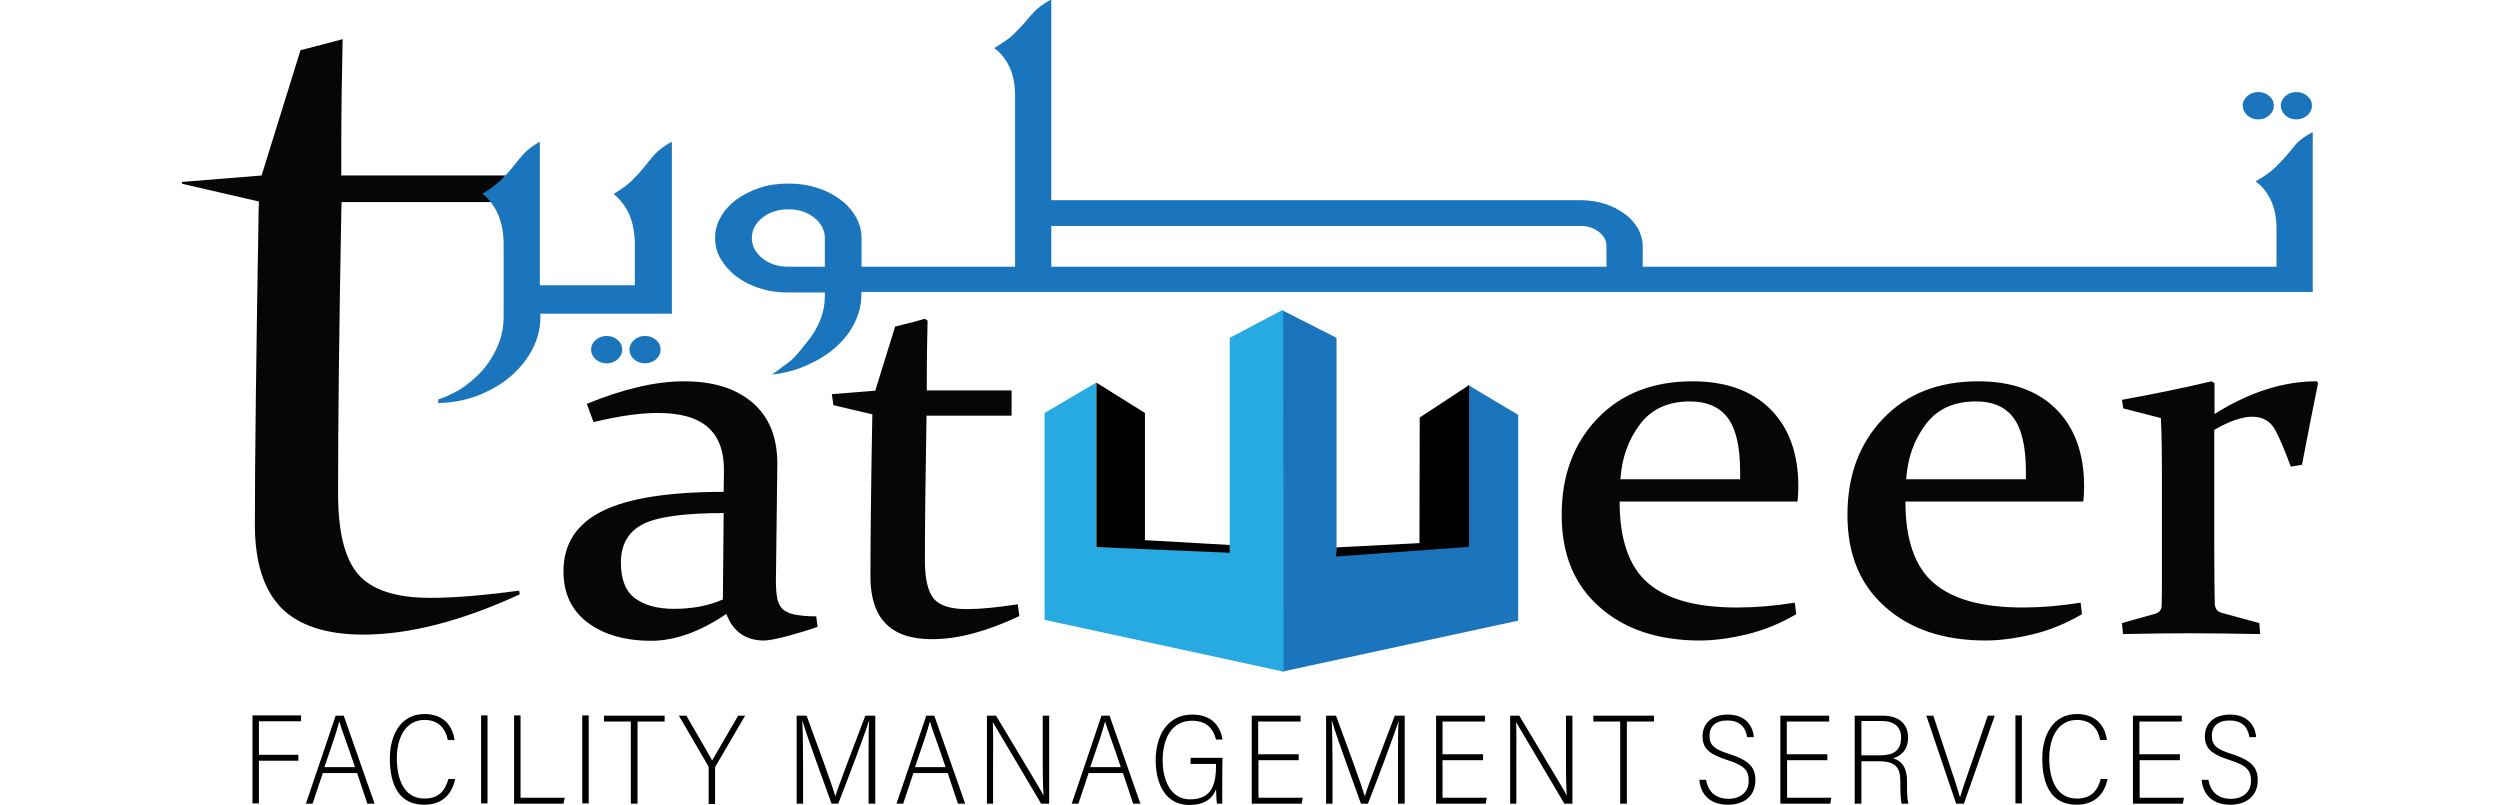
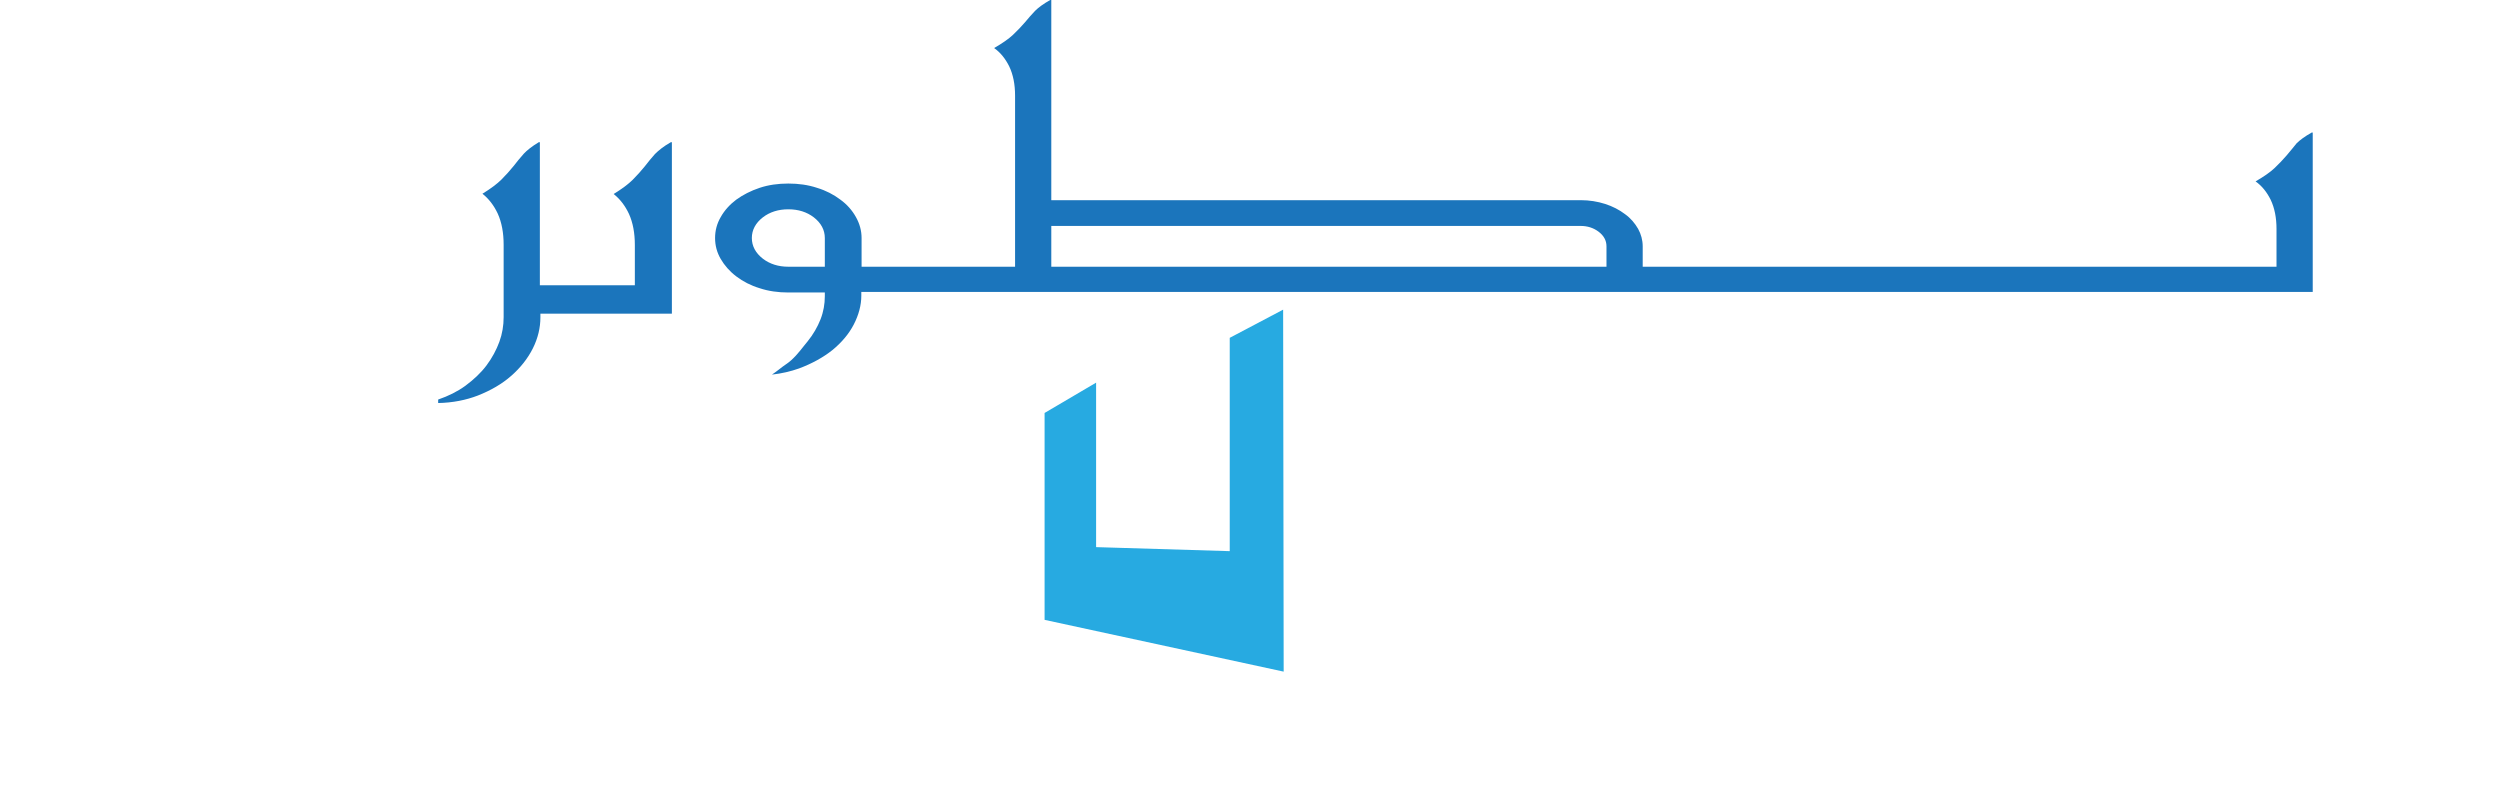
<svg xmlns="http://www.w3.org/2000/svg" height="805" viewBox="65.6 64.7 796.1 300" width="2500">
-   <path d="m158.3 287.5c-13.2 0-22.1-3-27.2-9-4.9-5.9-7.3-15.7-7.3-30.1 0-26.3.4-61.4 1.2-104.3l.1-4.1h61.1v-9.9h-61.2v-11.1c0-12.3.2-25.6.5-39.7-4.9 1.3-10.1 2.7-15.7 4.1l-14.5 46.7-29.7 2.4.1.7 28.6 6.6-.1 3.3c-.9 53.1-1.4 92.5-1.4 117.2 0 13.9 3.3 24.2 9.8 30.9 6.5 6.6 16.8 10 30.6 10 17 0 36.6-5 58.3-15l-.2-1.4c-13.2 1.8-24.3 2.7-33 2.7zm58.2-72.3c13.7-5.6 25.7-8.4 36.2-8.4 10.8 0 19.3 2.6 25.5 7.9s9.3 12.9 9.3 22.8l-.5 41.1c-.1 3.4 0 6.1.3 8.1.2 2 .9 3.6 1.9 4.7s2.5 1.8 4.6 2.3c2 .4 4.8.7 8.2.7l.5 3.9c-3 1.1-6.7 2.2-11 3.4-4.3 1.1-7.3 1.7-8.9 1.7-6.9 0-11.6-3.3-14.1-9.9-9.9 6.7-19.3 10-28 10-9.8 0-17.7-2.3-23.7-6.8s-9-10.9-9-19.1c0-10.1 4.8-17.6 14.4-22.4s24.7-7.2 45.3-7.2l.1-7.7c.1-7.4-1.9-12.8-6-16.4s-10.3-5.3-18.7-5.3c-6.4 0-14.4 1.1-23.9 3.4zm51 40.7c-14.7 0-24.8 1.4-30.2 4.2s-8.1 7.6-8.1 14.3c0 6.3 1.8 10.7 5.3 13.3 3.6 2.6 8.4 3.9 14.5 3.9 6.9 0 13-1.2 18.2-3.5zm75.6-36.1c-.4 22.3-.6 40.2-.6 53.8 0 6.8 1.1 11.6 3.3 14.2s6.3 3.9 12.4 3.9c4.8 0 11.1-.6 18.9-1.8l.6 4.4c-12.1 5.7-22.9 8.6-32.5 8.6-7.8 0-13.5-1.9-17.3-5.8s-5.7-9.7-5.7-17.4c0-12.8.2-33 .7-60.6l-14.5-3.4-.6-4.1 16.2-1.3 7.4-23.9c4-1 7.7-1.9 11-2.9l1.1.7c-.2 8-.3 15.4-.3 22.3v3.7h31.6v9.4h-31.7zm324.1 73.8c-6 3.5-12.1 6-18.4 7.5s-12.2 2.3-17.5 2.3c-15.4 0-27.9-4.1-37.3-12.4-9.5-8.3-14.2-19.7-14.2-34.4 0-14.6 4.4-26.6 13.3-35.9s20.7-13.9 35.5-13.9c12.4 0 22.1 3.5 29 10.4s10.4 16.5 10.4 28.8c0 1.8-.1 3.7-.3 5.6h-66.3c0 14.2 3.5 24.3 10.6 30.4s18.1 9.1 33.2 9.1c6.7 0 13.9-.6 21.5-1.8zm-20.9-50.2v-3c0-9.4-1.6-16-4.7-20.1-3.1-4-7.8-6-13.9-6-8.2 0-14.4 2.8-18.7 8.5s-6.8 12.5-7.3 20.5h44.6zm127.4 50.2c-6 3.5-12.1 6-18.4 7.5s-12.2 2.3-17.5 2.3c-15.4 0-27.9-4.1-37.3-12.4-9.5-8.3-14.2-19.7-14.2-34.4 0-14.6 4.4-26.6 13.3-35.9s20.7-13.9 35.5-13.9c12.4 0 22.1 3.5 29 10.4s10.4 16.5 10.4 28.8c0 1.8-.1 3.7-.3 5.6h-66.3c0 14.2 3.5 24.3 10.6 30.4s18.1 9.1 33.2 9.1c6.7 0 13.9-.6 21.5-1.8zm-20.9-50.2v-3c0-9.4-1.6-16-4.7-20.1s-7.8-6-13.9-6c-8.2 0-14.4 2.8-18.7 8.5s-6.8 12.5-7.3 20.5h44.6zm35.8-29.7c11.7-2.1 22.8-4.4 33.4-6.9l1.1.7v11.5c13-8.2 25.7-12.2 38.1-12.2l.5.6c-2 9.8-4 20-6 30.5l-4.2.7c-2-5.6-3.9-10.1-5.7-13.5s-4.7-5.1-8.6-5.1c-3.8 0-8.5 1.6-14.2 4.9v42.8c0 10.3.1 17.6.2 22 .1 1.8.9 2.9 2.6 3.4l14 3.8.3 4.1c-10.9-.2-19.8-.3-26.7-.3s-15 .1-24.4.3l-.4-4.1 12.2-3.4c1.7-.5 2.6-1.5 2.6-3.1.1-2.8.1-6.9.1-12.2v-33.7c0-10.7-.1-18.7-.4-24l-14-3.6z" fill="#050606" />
-   <path d="m218.1 195c0-1.4.6-2.6 1.7-3.6 1.2-1 2.5-1.5 4.1-1.5s3 .5 4.1 1.5c1.2 1 1.7 2.2 1.7 3.6s-.6 2.6-1.7 3.6c-1.2 1-2.5 1.5-4.1 1.5s-3-.5-4.1-1.5-1.7-2.2-1.7-3.6zm14.3 0c0-1.4.6-2.6 1.7-3.6 1.2-1 2.5-1.5 4.1-1.5s3 .5 4.1 1.5c1.2 1 1.7 2.2 1.7 3.6s-.6 2.6-1.7 3.6c-1.2 1-2.5 1.5-4.1 1.5s-3-.5-4.1-1.5-1.7-2.2-1.7-3.6zm601.2-90.9c0-1.4.6-2.6 1.7-3.6 1.2-1 2.5-1.5 4.1-1.5s3 .5 4.1 1.5c1.2 1 1.7 2.2 1.7 3.6s-.6 2.6-1.7 3.6c-1.2 1-2.5 1.5-4.1 1.5s-3-.5-4.1-1.5c-1.1-1.1-1.7-2.3-1.7-3.6zm14.2 0c0-1.4.6-2.6 1.7-3.6 1.2-1 2.5-1.5 4.1-1.5s3 .5 4.1 1.5c1.2 1 1.7 2.2 1.7 3.6s-.6 2.6-1.7 3.6c-1.2 1-2.5 1.5-4.1 1.5s-3-.5-4.1-1.5c-1.1-1.1-1.7-2.3-1.7-3.6z" fill="#1b75bc" />
  <path d="m241.9 122.1c-1.3 1.5-2.6 3-3.8 4.6-1.3 1.6-2.8 3.3-4.5 5-1.6 1.6-4 3.4-7.1 5.3 2.4 1.9 4.3 4.4 5.7 7.4 1.5 3.3 2.2 7.2 2.2 11.6v15h-35.4v-53.3h-.4c-2.5 1.5-4.4 3-5.6 4.3-1.3 1.5-2.6 3-3.8 4.6-1.3 1.6-2.8 3.3-4.5 5-1.6 1.6-4 3.4-7.1 5.3 2.4 1.9 4.3 4.4 5.7 7.4 1.5 3.3 2.2 7.2 2.2 11.6v27c0 3.1-.5 6.2-1.6 9.2s-2.7 6-4.8 8.8-4.8 5.3-7.9 7.6c-2.9 2.1-6.3 3.8-10.1 5.1v1.3c5.4-.1 10.4-1.1 14.8-2.8 4.8-1.9 9-4.3 12.5-7.4 3.4-3 6.1-6.4 8-10.2s2.8-7.7 2.8-11.5v-1.4h49v-63.9h-.4c-2.8 1.6-4.6 3.1-5.9 4.4z" fill="#1b75bc" />
  <path d="m299.5 147.9c-2.2-1.6-4.7-2.4-7.8-2.4s-5.7.8-7.8 2.4c-2 1.6-3 3.4-3 5.5 0 2.2 1 4 3 5.5 2.1 1.6 4.8 2.4 7.8 2.4h10.9v-7.9c-.1-2.2-1.1-4-3.1-5.5zm292.3 5.3c-1.4-1.1-3-1.6-4.9-1.6h-194.6v9.7h201.4v-4.8c0-1.3-.6-2.3-1.9-3.3z" fill="none" />
  <path d="m849.9 122.7c-1.3 1.5-2.8 3.1-4.5 4.7-1.6 1.5-3.9 3.1-7 4.9 2.4 1.7 4.2 4 5.6 6.8 1.5 3.1 2.2 6.8 2.2 10.9v14.1h-236.2v-7.6c0-2.3-.6-4.5-1.7-6.5-1.2-2.1-2.8-4-4.9-5.5-2.1-1.6-4.6-2.9-7.4-3.8s-5.9-1.4-9-1.4h-197.4v-74.6h-.4c-2.5 1.4-4.4 2.8-5.6 4-1.3 1.4-2.6 2.8-3.8 4.3-1.3 1.5-2.8 3.1-4.5 4.7-1.6 1.5-3.9 3.1-7 4.9 2.4 1.7 4.2 4 5.6 6.8 1.5 3.1 2.2 6.8 2.2 10.9v63.8h-57.2v-10.7c0-2.7-.7-5.3-2.1-7.8s-3.3-4.7-5.8-6.5c-2.5-1.9-5.4-3.4-8.7-4.4-3.3-1.1-6.9-1.6-10.7-1.6s-7.4.5-10.7 1.6-6.2 2.6-8.7 4.4c-2.4 1.8-4.4 4-5.8 6.5-1.4 2.4-2.1 5-2.1 7.8s.7 5.4 2.1 7.8 3.3 4.6 5.8 6.5 5.4 3.4 8.7 4.4c3.3 1.1 6.9 1.6 10.7 1.6h13.6v1.4c0 2.9-.5 5.8-1.6 8.6s-2.7 5.6-4.8 8.2c-.4.5-.8 1-1.3 1.6-1.8 2.3-4.1 5.2-6.7 6.9-.9.6-1.8 1.3-2.7 2-.8.6-1.7 1.3-2.6 1.9 3.6-.4 7-1.2 10.1-2.3 4.8-1.8 9-4.1 12.5-6.9 3.4-2.8 6.1-6 7.9-9.5s2.8-7.1 2.8-10.7v-1.4h540.9v-59.4h-.4c-2.5 1.4-4.4 2.8-5.6 4-1.3 1.7-2.6 3.1-3.8 4.6zm-544.7 41.4h-13.6c-3.7 0-6.9-1-9.5-3-2.7-2.1-4.1-4.7-4.1-7.7s1.4-5.6 4.1-7.7c2.6-2 5.8-3 9.5-3s6.9 1 9.5 3c2.7 2.1 4.1 4.7 4.1 7.7zm291.3 0h-206.9v-15.2h197.3c2.5 0 4.7.7 6.6 2.1 2 1.5 3 3.3 3 5.5z" fill="#1b75bc" />
-   <path d="m475.8 180.4-.2 134.6 88-19v-76.7l-18.8-11.2.2 60-49.1 2.8v-80.3z" fill="#1b75bc" />
  <path d="m476 180.1.2 134.9-89.1-19.3v-77.1l19.2-11.3v61.3l49.8 1.5v-79.5z" fill="#27aae1" />
-   <path d="m406.4 207.3 18.1 11.3v47.4l31.6 1.8v2.9l-49.7-2.1zm89.5 61.4 30.9-1.6.1-46.8 18.4-12.1v60.3l-49.6 3.6m-403.8 59.2h18.1v2.2h-15.7v12.5h14.7v2.2h-14.7v15.9h-2.4zm26.2 21.5-3.8 11.4h-2.5c3.5-10.3 7.2-21.1 11.1-32.8h3l11.5 32.8h-2.7l-3.8-11.4zm12-2.2c-3.2-9.6-5.2-14.6-5.8-16.9h-.1c-1 4-2.8 9-5.5 16.9zm37.3 4.5c-1 5-4.3 9.5-11.5 9.5-9.2 0-12.8-7.1-12.8-17.3 0-8.3 3.8-16.5 12.9-16.5 6.7 0 10.4 3.9 11.2 9.7h-2.5c-.9-4.5-3.6-7.5-8.7-7.5-7.1 0-10.3 6.7-10.3 14.3 0 7.3 2.4 15 10.3 15 5.2 0 7.7-2.8 8.9-7.3h2.5zm12.1-23.8v32.8h-2.4v-32.8zm9.9 0h2.4v30.7h16.5l-.5 2.2h-18.4zm27.8 0v32.8h-2.4v-32.8zm15.7 2.3h-10v-2.2h22.6v2.2h-10.1v30.6h-2.5zm29 30.6v-13.3c0-.3-.1-.7-.2-.8l-10.9-18.7h2.8c3 5.3 8.4 14.4 9.6 16.7 2.8-4.8 6.7-11.5 9.7-16.7h2.6l-11.1 19c-.1.1-.1.4-.1.7v13.2h-2.4zm59.6-15.1c0-6.4 0-12.4.2-15.7h-.1c-1.6 5.3-7.7 21.3-11.4 30.8h-2.5c-2.8-7.9-9.1-24.8-10.8-30.8h-.1c.2 3.8.3 11.2.3 16.9v13.9h-2.4v-32.8h3.7c4.1 11 9.4 25.6 10.7 29.9h.1c.6-2.5 6.9-18.8 11.1-29.9h3.7v32.8h-2.5zm16.7 3.7-3.8 11.4h-2.5c3.5-10.3 7.2-21.1 11.1-32.8h3l11.5 32.8h-2.7l-3.8-11.4zm12-2.2c-3.2-9.6-5.2-14.6-5.8-16.9h-.1c-1 4-2.8 9-5.5 16.9zm15.4 13.6v-32.8h3.4c15.2 25.4 17.1 28.4 17.7 29.8-.3-4.7-.3-9.9-.3-15.2v-14.6h2.4v32.8h-3c-16.2-27.3-17.2-29-18-30.4.2 4.3.1 9.7.1 15.6v14.8zm37.9-11.4-3.8 11.4h-2.5c3.5-10.3 7.2-21.1 11.1-32.8h3l11.5 32.8h-2.7l-3.8-11.4zm12-2.2c-3.2-9.6-5.2-14.6-5.8-16.9h-.1c-1 4-2.8 9-5.5 16.9zm37.8 13.6h-2c-.1-.9-.2-2.2-.3-5.3-1.7 4-4.9 5.8-10 5.8-8.6 0-12.5-7.5-12.5-16.7 0-9.6 4.7-17 13.6-17 6.4 0 10.3 3.3 11.3 9.3h-2.4c-1.2-4.5-3.9-7-9-7-7.4 0-10.9 6.4-10.9 14.8 0 7.5 3.1 14.5 10.2 14.5 8.3 0 9.7-5.8 9.7-13v-.2h-9.5v-2.3h11.9c-.1 0-.1 17-.1 17.1zm28.6-16.2h-15.1v14h16.5l-.4 2.2h-18.6v-32.8h18.2v2.2h-15.8v12.2h15.1v2.2zm36.9 1.1c0-6.4 0-12.4.2-15.7-1.6 5.3-7.7 21.3-11.4 30.8h-2.6c-2.8-7.9-9.1-24.8-10.8-30.8h-.1c.2 3.8.3 11.2.3 16.9v13.9h-2.4v-32.8h3.7c4.1 11 9.4 25.6 10.7 29.9h.1c.6-2.5 6.9-18.8 11.1-29.9h3.7v32.8h-2.5zm31.7-1.1h-15.1v14h16.5l-.4 2.2h-18.5v-32.8h18.2v2.2h-15.8v12.2h15.1zm10.1 16.2v-32.8h3.4c15.2 25.4 17.1 28.4 17.7 29.8-.3-4.7-.3-9.9-.3-15.2v-14.6h2.4v32.8h-3c-16.2-27.3-17.2-29-18-30.4.2 4.3.1 9.7.1 15.6v14.8zm41-30.6h-10v-2.2h22.6v2.2h-10.1v30.6h-2.5zm32 21.6c.8 5.1 4.2 7.2 8.4 7.2 4.1 0 7.5-2.3 7.5-6.7 0-4-1.7-5.8-8.1-7.8-6.4-2.1-9.1-4.1-9.1-8.8s3.3-8.1 9.4-8.1c6.6 0 9.4 4.2 9.7 8.4h-2.5c-.6-3.9-2.9-6.2-7.4-6.2-4.4 0-6.6 2.2-6.6 5.7s1.7 5 7.4 6.8c7.9 2.5 9.7 5.4 9.7 9.8 0 5.5-3.9 9.1-10.2 9.1-6.6 0-10.2-3.7-10.7-9.3h2.5zm45.3-7.2h-15.1v14h16.5l-.4 2.2h-18.6v-32.8h18.2v2.2h-15.8v12.2h15.1v2.2zm12.6.4v15.8h-2.5v-32.8h10.5c5.5 0 9.4 2.7 9.4 8.2 0 4.9-3.1 7-5.6 7.7 3.5 1 5.2 3.8 5.2 8.5v.4c0 3.1 0 6 .5 8h-2.5c-.4-1.3-.5-4.8-.5-7.9v-.5c0-5.2-1.9-7.4-8-7.4zm0-2.2h6.7c5 0 8.1-1.5 8.1-6.7 0-3.8-2.5-6.1-7.1-6.1h-7.7zm35.3 18-11.1-32.8h2.6l5.6 16.9c1.6 4.7 3.5 10.5 4.3 13.4h.1c.7-2.5 2.8-8.5 4.5-13.4l5.8-16.9h2.6l-11.5 32.8zm24.5-32.9v32.8h-2.4v-32.8zm31.9 23.8c-1 5-4.3 9.5-11.5 9.5-9.2 0-12.8-7.1-12.8-17.3 0-8.3 3.8-16.5 12.9-16.5 6.7 0 10.4 3.9 11.2 9.7h-2.5c-.9-4.5-3.6-7.5-8.7-7.5-7.1 0-10.3 6.7-10.3 14.3 0 7.3 2.4 15 10.3 15 5.2 0 7.7-2.8 8.9-7.3h2.5zm27.1-7.1h-15.1v14h16.5l-.4 2.2h-18.6v-32.8h18.2v2.2h-15.8v12.2h15.1v2.2zm10.5 7.2c.8 5.1 4.2 7.2 8.4 7.2 4.1 0 7.5-2.3 7.5-6.7 0-4-1.7-5.8-8.1-7.8-6.4-2.1-9.1-4.1-9.1-8.8s3.3-8.1 9.4-8.1c6.6 0 9.4 4.2 9.7 8.4h-2.5c-.6-3.9-2.9-6.2-7.4-6.2-4.4 0-6.6 2.2-6.6 5.7s1.7 5 7.4 6.8c7.9 2.5 9.7 5.4 9.7 9.8 0 5.5-3.9 9.1-10.2 9.1-6.6 0-10.2-3.7-10.7-9.3h2.5z" />
</svg>